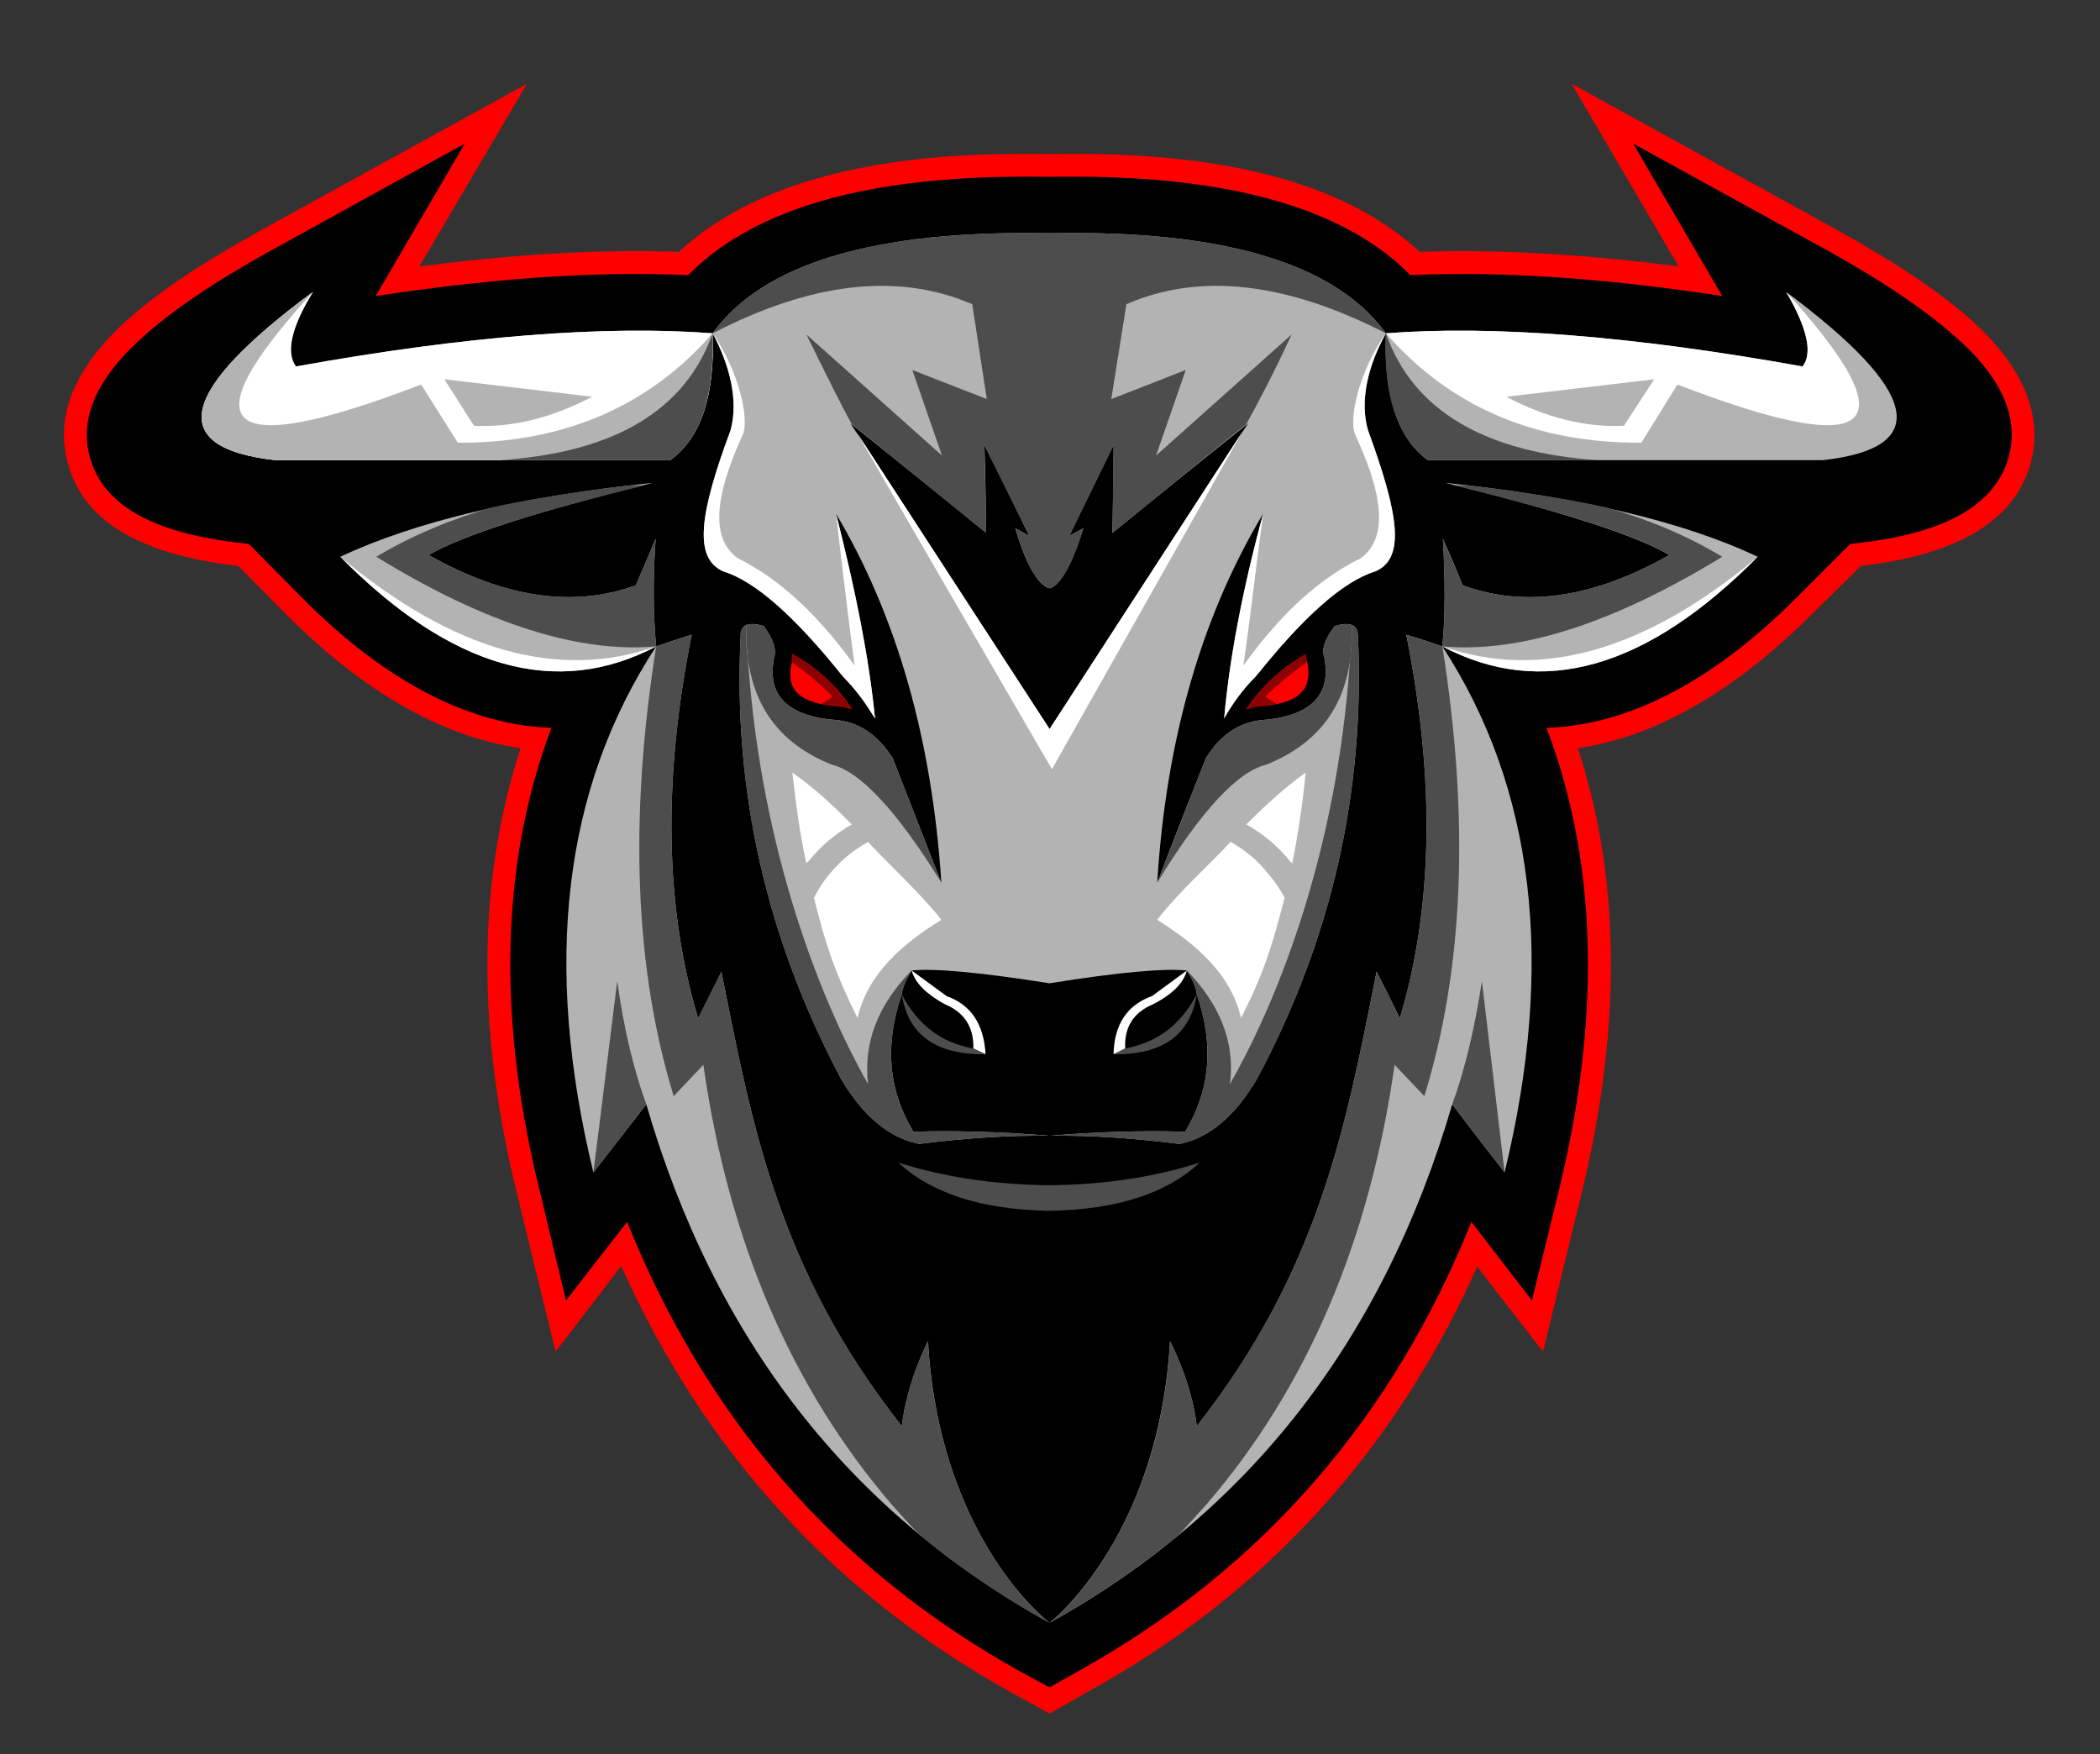
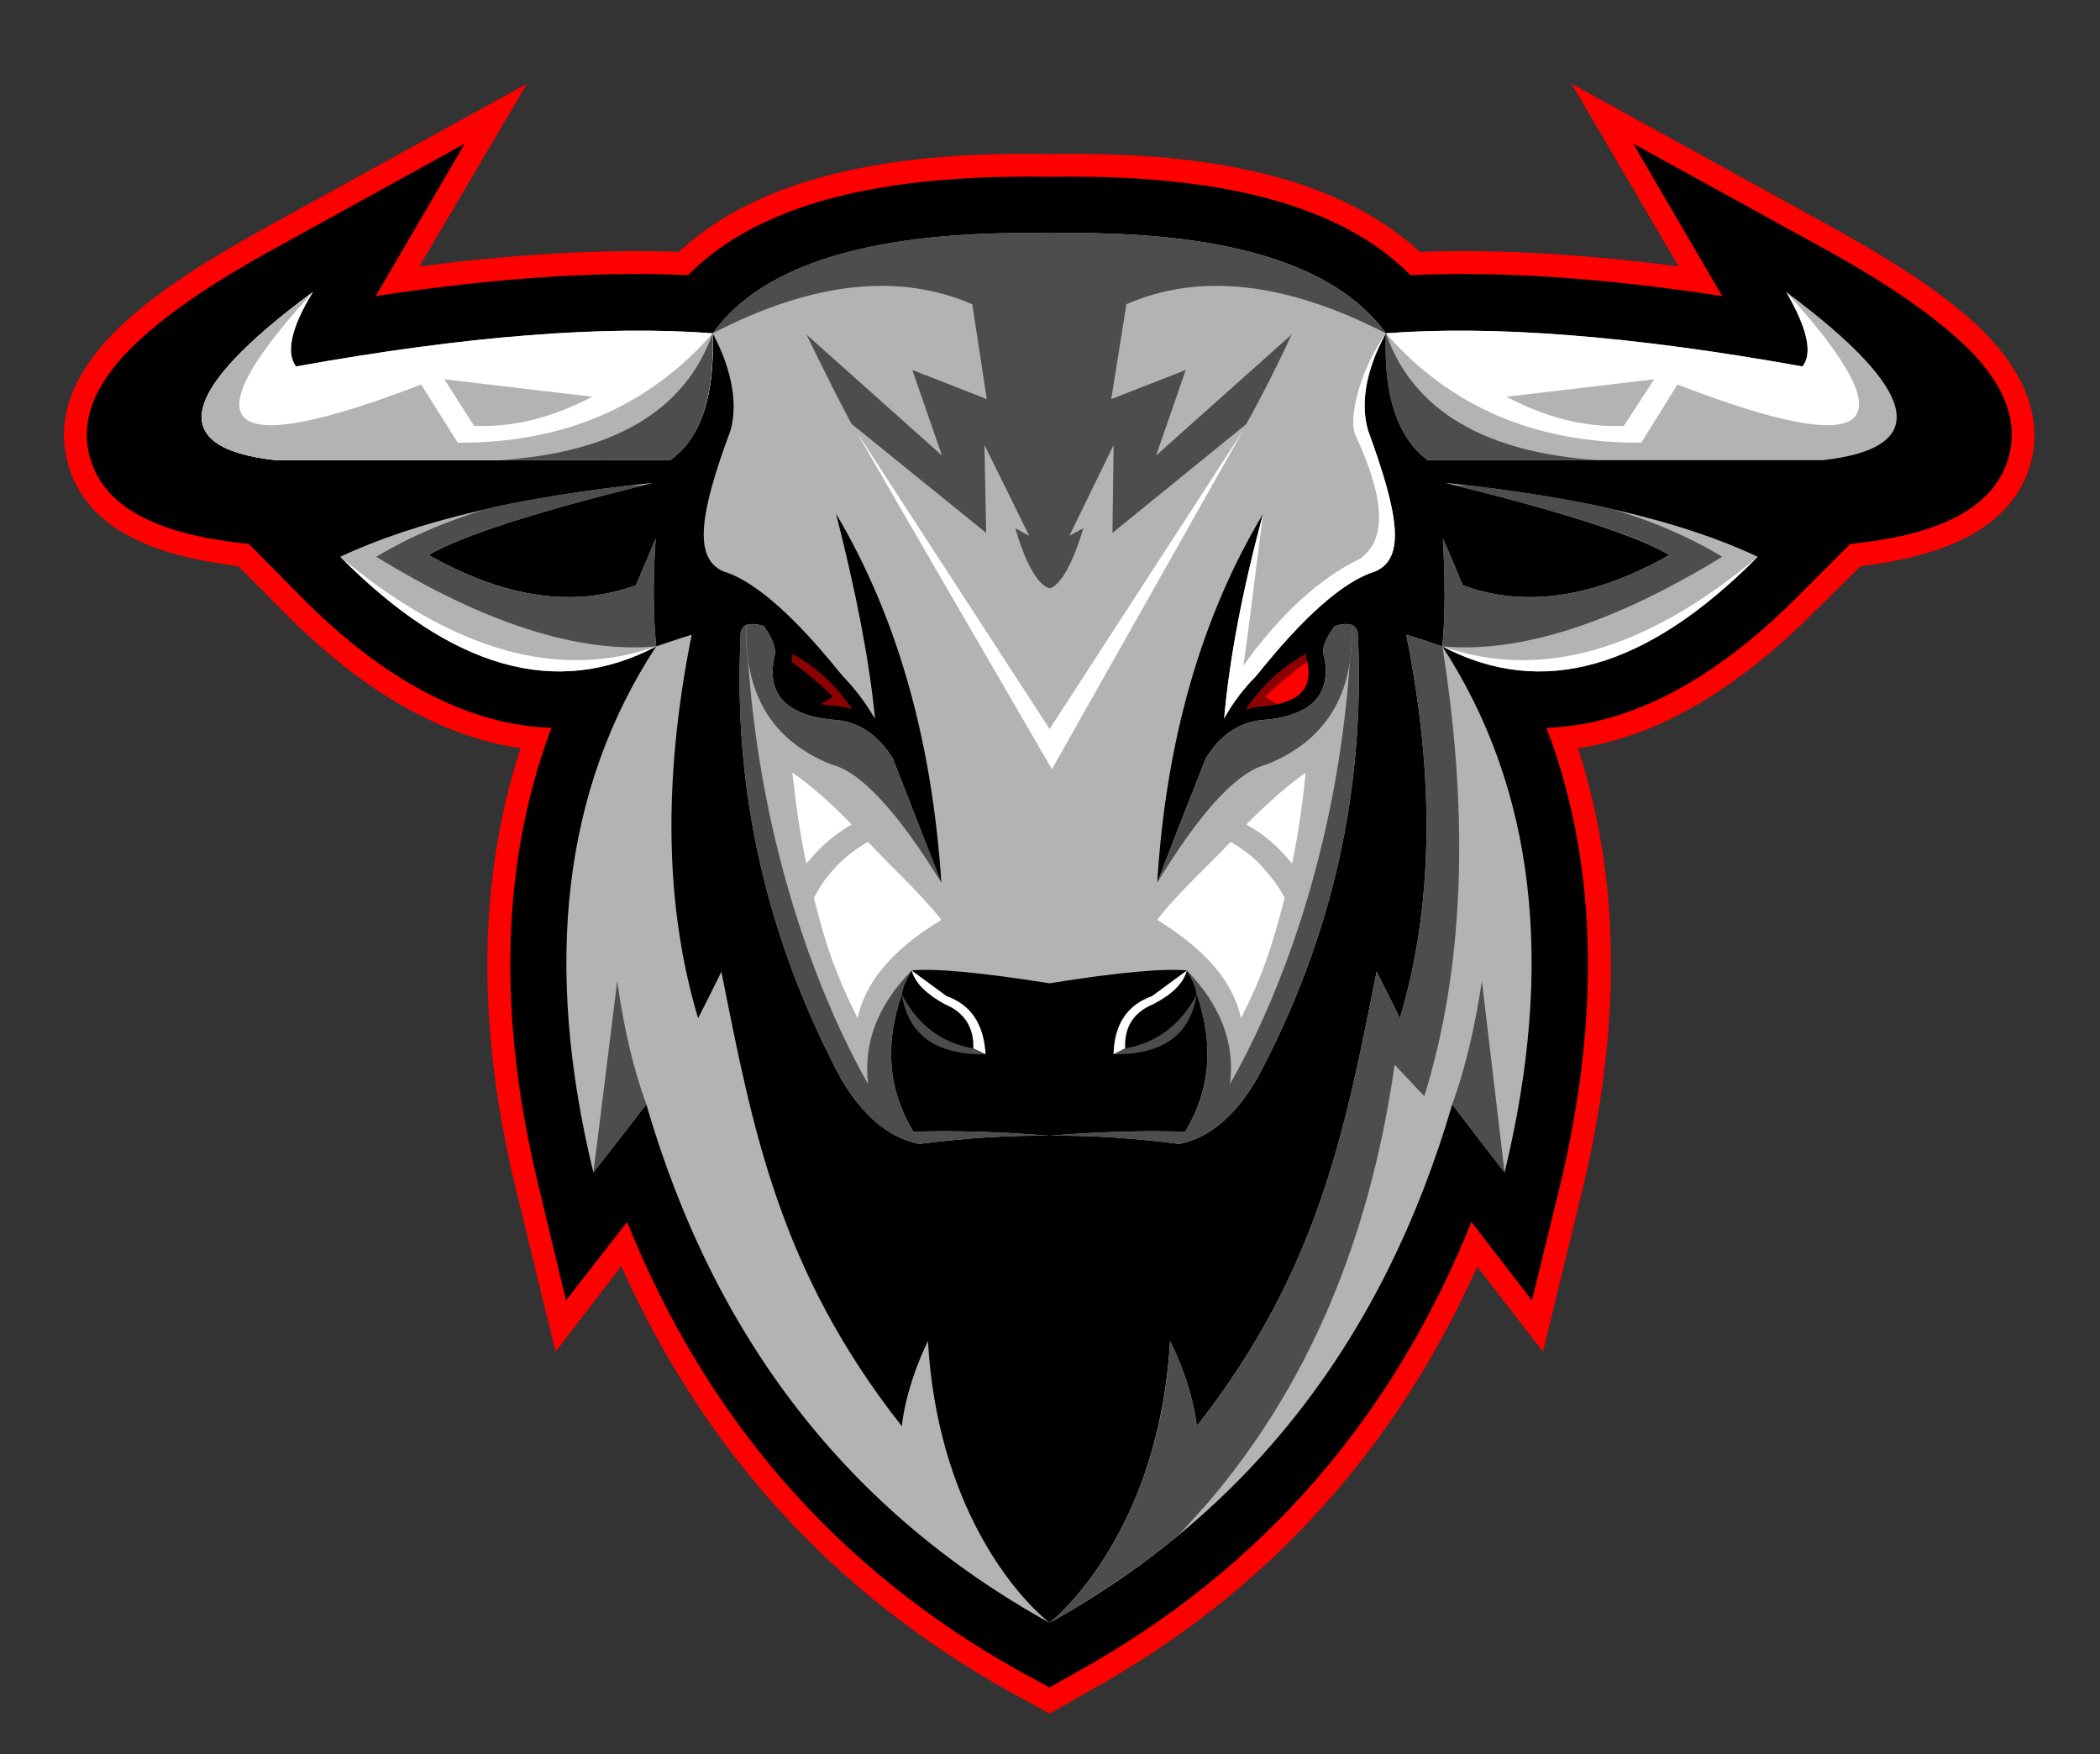
<svg xmlns="http://www.w3.org/2000/svg" id="Layer_1" data-name="Layer 1" viewBox="0 0 1133.3 946.73">
  <rect x="0" y="0" width="1133.3" height="946.73" fill="#333333" stroke="none" />
  <defs>
    <style> .cls-1 { fill: #fff; } .cls-1, .cls-2, .cls-3, .cls-4, .cls-5, .cls-6 { fill-rule: evenodd; } .cls-2 { fill: #4d4d4d; } .cls-3 { fill: #8c0202; } .cls-4 { fill: red; } .cls-6 { fill: #b3b3b3; } </style>
  </defs>
  <path class="cls-5" d="M854.06,277.53c-29.52,4.71-54.01,21.35-73.48,50.87,31.09-86.67,90.12-146.65,176.17-179.31-13.5,17.9-18.53,31.4-14.76,42.39,10.99,52.76-18.53,81.64-87.93,86.04h0Z" />
  <path class="cls-4" d="M919.07,198.4c-1.57-3.77-2.2-7.54-1.57-11.31-35.17,19.78-62.18,45.53-82.27,75.68,5.97-1.88,11.62-3.14,18.84-4.4h1.26c48.05-3.14,71.91-18.53,63.75-59.98h0Z" />
  <path class="cls-2" d="M713.7,500.17c59.98-98.29,109.91-152.3,149.79-162.03,81.33-32.97,120.27-95.78,116.5-190.3-5.02-1.88-12.87-1.88-23.24,1.26-13.5,17.9-18.53,31.4-14.76,42.39,10.99,52.76-18.53,81.64-87.93,86.04-29.52,4.71-54.01,21.35-73.48,50.87l-66.89,171.77Z" />
  <path class="cls-1" d="M654.03,734.43l16.01-7.85c-1.26-28.89,11.62-49.62,38.62-60.29,25.75-13.5,41.14-29.2,45.53-46.48l-47.42,34.86c-33.6,12.25-51.5,38.62-52.76,79.76h0Z" />
  <path class="cls-2" d="M670.05,726.58l-16.01,7.85c67.51,1.26,105.51-26.38,113.67-81.65-21.67,41.76-54.64,65.94-97.66,73.79h0Z" />
  <path class="cls-5" d="M279.09,277.53c28.89,4.71,53.38,21.35,73.17,50.87-31.4-86.67-90.12-146.65-176.17-179.31,12.88,17.9,17.9,31.4,14.76,42.39-11.62,52.76,17.9,81.64,88.24,86.04h0Z" />
  <path class="cls-4" d="M214.09,198.4c.63-3.77,1.26-7.54,1.26-11.31,35.48,19.78,61.55,45.53,81.64,75.68-5.65-1.88-11.62-3.14-17.9-4.4h-2.2c-48.05-3.14-71.91-18.53-62.8-59.98h0Z" />
  <path class="cls-2" d="M418.52,500.17c-59.67-98.29-109.91-152.3-149.79-162.03-81.02-32.97-119.64-95.78-116.5-190.3,5.34-1.88,12.87-1.88,23.86,1.26,12.88,17.9,17.9,31.4,14.76,42.39-11.62,52.76,17.9,81.64,88.24,86.04,28.89,4.71,53.38,21.35,73.17,50.87l66.26,171.77Z" />
  <path class="cls-1" d="M479.12,734.43l-16.96-7.85c1.26-28.89-11.62-49.62-38.31-60.29-25.12-13.5-40.82-29.2-45.85-46.48l47.73,34.86c33.29,12.25,51.19,38.62,53.38,79.76h0Z" />
  <path class="cls-2" d="M462.17,726.58l16.96,7.85c-67.51,1.26-105.51-26.38-114.62-81.65,22.61,41.76,54.64,65.94,97.66,73.79h0Z" />
  <path class="cls-3" d="M214.09,197.77c17.9,12.88,36.74,28.58,55.89,47.73-3.14,3.14-8.48,6.59-15.39,10.36,6.91,1.25,14.13,1.88,22.3,2.51h2.2c6.28,1.26,12.25,2.51,17.9,4.4-3.14-5.03-7.22-10.05-10.99-15.39-12.87-16.64-28.26-31.4-45.53-44.28-7.85-5.97-16.02-10.99-25.12-16.02,0,3.77-.63,6.91-1.26,10.68h0Z" />
  <path class="cls-3" d="M918.44,197.77c-17.59,12.88-36.11,28.58-56.21,47.73,3.45,3.14,8.48,6.59,15.7,10.36-6.59,1.25-14.44,1.88-22.61,2.51h-1.26c-7.22,1.26-12.87,2.51-18.84,4.4,4.08-5.03,7.22-10.05,11.62-15.39,12.88-16.64,27.63-31.4,45.22-44.28,8.17-5.97,16.64-10.99,25.75-16.02-.94,3.77,0,6.91.63,10.68h0Z" />
  <path class="cls-4" d="M366.39,135.91c50.56-47.1,134.4-54.01,199.72-52.76,65.32-1.26,149.47,5.65,200.03,52.76,46.16-1.57,93.58,1.88,139.74,7.85l-57.78-98.6,136.28,75.05c27.32,15.07,55.9,31.72,79.45,52.44,21.67,19.47,39.88,45.85,32.34,76.31-10.36,40.19-55.58,52.13-92.01,56.52l-25.44,25.12c-34.54,34.54-77.88,65.94-127.18,73.17,25.44,77.56,21.35,160.47,2.2,239.29l-21.04,86.36-35.49-45.85c-44.28,98.92-113.99,176.48-210.39,229.55l-20.41,11.62-21.04-11.62c-96.09-53.38-165.8-130.95-210.08-229.86l-35.48,46.16-21.04-86.36c-19.47-78.82-23.24-161.72,2.2-239.29-49.62-7.22-92.95-38.31-127.49-73.17l-24.81-25.12c-36.74-4.4-82.27-16.01-92.32-56.52-7.85-30.46,10.68-56.84,32.34-76.31,23.24-20.72,52.13-37.37,79.45-52.44l136.29-75.05-58.1,98.6c46.48-5.97,93.58-9.42,140.06-7.85h0Z" />
  <path class="cls-5" d="M371.41,148.47c47.1-48.05,132.2-54.01,195.01-53.07,62.17-.94,147.59,5.03,194.69,53.07,54.64-2.51,113.05,2.83,168.32,11.3l-48.05-82.27,97.03,53.38c26.06,14.13,54.95,31.4,77.25,51.19,18.21,16.01,35.17,38.31,28.57,63.75-9.11,35.17-52.76,44.28-85.73,47.73l-28.26,28.26c-38.94,39.25-85.41,69.4-135.66,70.97,29.83,78.19,27.32,163.92,7.22,247.45l-15.07,61.55-32.66-42.39c-41.76,103.94-111.48,186.84-213.22,243.05l-14.45,8.16-15.07-8.16c-101.43-56.21-171.14-139.11-212.91-243.05l-32.97,42.39-14.76-61.55c-20.41-83.53-22.61-169.26,6.91-247.45-50.24-1.57-96.72-31.72-135.34-70.97l-27.95-28.26c-33.28-3.45-77.25-12.56-86.04-47.73-6.6-25.44,10.68-47.73,28.57-63.75,21.98-19.78,51.19-37.06,77.25-51.19l96.72-53.38-48.05,82.27c55.58-8.48,113.68-13.82,168.63-11.3h0Z" />
  <path class="cls-6" d="M747.92,179.87c57.47-4.4,132.52,1.26,224.84,17.9,5.65-7.22,2.51-20.72-8.79-40.19,72.22,53.7,78.82,84.16,19.78,90.75h-213.22c-16.33-11.93-23.86-34.86-22.61-68.46h0ZM566.42,612.91c25.75-2.2,50.24-2.83,73.17-2.2,13.5-22.3,15.7-46.79,6.28-74.11-.31-3.45-2.2-7.85-5.34-12.88-11.93-1.26-37.06.94-74.11,6.91-37.68-5.97-62.49-8.17-74.42-6.91-3.14,5.02-5.02,9.42-5.34,12.88-9.42,27.32-7.22,51.81,6.28,74.11,22.92-.63,47.1,0,73.48,2.2h0ZM384.6,179.87c8.79,16.33,14.13,35.48,9.74,52.13-16.96,45.53-20.1,69.09-4.08,76.31,20.73,6.28,48.05,32.97,81.96,79.45-3.14-32.03-10.36-68.77-21.04-110.54,32.97,55.58,51.81,122.15,56.84,199.09,0,0-8.79-22.3-26.38-67.52-15.07-22.92-38.62-46.48-69.4-70.97-8.48-2.51-12.88-.63-12.56,5.65-4.08,83.84,14.13,163.29,54.33,238.97,11.93,20.1,26.06,31.72,42.08,34.86,24.81-3.14,48.04-4.71,70.34-4.4,21.67-.32,44.91,1.26,70.03,4.4,16.01-3.14,29.83-14.76,41.76-34.86,40.51-75.68,58.41-155.13,54.64-238.97,0-6.28-4.08-8.16-12.56-5.65-31.09,24.49-54.32,48.05-69.4,70.97-17.9,45.22-26.38,67.52-26.38,67.52,4.71-76.94,23.86-143.51,57.15-199.09-11.3,41.77-18.21,78.51-21.04,110.54,33.6-46.48,60.92-73.17,81.65-79.45,16.33-7.22,12.56-30.77-4.08-76.31-4.71-16.64.63-35.8,9.73-52.13-27.32-37.68-87.61-55.9-181.5-54.01-94.21-1.88-154.81,16.33-181.82,54.01h0ZM168.87,157.57c-11.93,19.47-14.45,32.97-9.11,40.19,92.32-16.64,167.06-22.29,224.84-17.9,1.26,33.6-6.28,56.52-22.92,68.46h-212.91c-59.35-6.59-52.44-37.05,20.1-90.75h0ZM354.14,348.81c-1.57-15.7-1.88-35.17-.31-58.09,0,0-3.45,8.16-10.68,25.12-33.6,12.24-70.66,6.91-111.79-16.33,16.96-10.05,57.15-23.24,120.9-38.94-71.91,7.54-127.81,20.72-168.63,39.88,59.98,60.61,116.82,76.62,170.51,48.36h0ZM566.42,875.74c-108.34-59.98-180.88-153.24-217.62-279.79-19.15,24.81-28.58,36.74-28.58,36.74-27.32-112.42-16.33-207.25,33.91-283.88,12.88-4.4,19.16-6.28,19.16-6.28-15.7,78.19-14.45,147.28,3.46,206.94,8.48-16.64,12.56-25.12,12.56-25.12,16.64,83.53,30.77,160.78,97.35,245.25,2.83-24.18,14.13-45.85,14.13-45.85,5.03,87.93,46.48,136.6,65.63,151.99,108.02-59.98,180.25-153.24,217.3-279.79,18.84,24.81,28.26,36.74,28.26,36.74,27.32-112.42,16.33-207.25-33.6-283.88,1.57-15.7,1.57-35.17.31-58.09,0,0,3.77,8.16,10.68,25.12,33.29,12.24,70.66,6.91,111.48-16.33-16.64-10.05-56.84-23.24-120.9-38.94,71.91,7.54,128.12,20.72,168.63,39.88-59.98,60.61-116.5,76.62-170.2,48.36-12.88-4.4-19.47-6.28-19.47-6.28,15.7,78.19,14.45,147.28-3.45,206.94-8.16-16.64-12.56-25.12-12.56-25.12-16.64,83.53-30.77,160.78-97.03,245.25-2.83-24.18-14.45-45.85-14.45-45.85-5.02,87.93-46.47,136.6-65,151.99h0Z" />
  <path class="cls-1" d="M963.97,157.57c67.51,74.42,48.05,91.07-58.72,49.93l-19.47,31.4c-57.46.31-103.31-19.47-137.85-59.04,57.47-4.4,132.52,1.26,224.84,17.9,5.65-7.22,2.51-20.72-8.79-40.19h0Z" />
  <path class="cls-5" d="M679.78,388.69c-11.62,1.57-21.35,8.16-28.89,20.1,12.25-34.54,35.48-58.09,69.4-70.97-5.34,7.22-7.22,12.56-5.65,16.64,4.08,21.04-7.54,32.34-34.86,34.23h0Z" />
  <path class="cls-4" d="M705.53,357.29c-.63-1.57-.94-2.83-.63-4.4-13.82,7.85-24.49,17.9-32.34,29.83,2.2-.63,4.4-1.26,7.22-1.57h.63c18.84-1.57,28.26-7.54,25.12-23.86h0Z" />
  <path class="cls-2" d="M645.87,769.6c-2.83-24.18-14.45-45.85-14.45-45.85-1.88,35.48-9.73,64.37-20.1,87.93-14.45,33.91-33.91,54.95-44.91,64.06,24.81-13.82,47.73-29.52,69.09-46.79,5.34-5.65,10.67-11.62,15.7-17.27,54.33-63.12,87.93-142.25,101.43-237.09l16.02,16.96c21.35-68.77,24.49-149.79,9.74-242.74l-19.47-6.28c15.7,78.19,14.45,147.28-3.45,206.94l-12.56-25.12c-16.64,83.53-30.77,160.78-97.03,245.25h0Z" />
  <path class="cls-2" d="M778.39,348.81c41.76,3.77,92.01-12.25,151.04-48.36-18.84-11.3-39.57-20.1-62.8-26.69-21.98-4.71-45.85-8.48-72.22-11.62-3.14-.31-6.6-.31-10.05-.31,61.55,15.07,100.17,27.63,116.5,37.68-40.82,23.24-78.19,28.58-111.48,16.33l-10.68-25.12c1.26,22.92,1.26,42.39-.31,58.09h0Z" />
  <path class="cls-1" d="M948.58,300.45c-60.61,50.87-117.44,66.89-170.2,48.36,53.7,28.26,110.22,12.25,170.2-48.36h0Z" />
  <path class="cls-2" d="M783.72,595.95c18.84,24.81,28.26,36.74,28.26,36.74,0,0-4.08-34.23-12.25-103.31-3.77,25.12-9.11,47.73-16.02,66.57h0Z" />
  <path class="cls-2" d="M624.51,476.31c23.55-38.62,43.33-59.98,59.04-63.75,32.03-12.87,47.42-38,45.85-75.36-1.88-.63-5.02-.63-9.11.63-5.34,7.22-7.22,12.56-5.65,16.64,4.08,21.04-7.54,32.34-34.86,34.23-11.62,1.57-21.35,8.16-28.89,20.1l-26.38,67.52Z" />
  <path class="cls-1" d="M600.96,568.94l6.28-3.14c-.63-11.31,4.4-19.47,15.07-23.87,10.36-5.34,16.33-11.3,18.21-18.21l-18.84,13.82c-13.19,4.71-20.41,15.07-20.73,31.4h0Z" />
  <path class="cls-2" d="M607.24,565.8l-6.28,3.14c26.38.31,41.45-10.36,44.9-32.34-8.79,16.64-21.67,26.06-38.62,29.2h0Z" />
  <path class="cls-1" d="M697.37,465.94c3.14-15.7,5.65-32.03,7.22-48.99-9.73,6.91-20.41,16.33-32.03,27.95,9.11,5.02,16.96,11.62,23.55,19.78.31.31.94.94,1.26,1.26h0ZM624.51,496.4c20.1,12.56,39.88,28.89,45.22,53.07,11.93-23.55,16.64-38.31,23.55-65-2.51-4.71-5.65-9.42-9.11-13.19-5.34-6.91-12.25-12.56-20.1-16.96-9.42,10.36-29.21,28.26-39.57,42.08h0Z" />
  <path class="cls-1" d="M734.11,301.4c-21.98,10.68-43.02,29.83-63.12,57.78,2.51-16.33,5.65-43.65,10.68-81.96-11.3,41.77-18.21,78.51-21.04,110.54,4.71-8.48,10.36-16.02,16.96-22.61,26.06-32.66,47.42-51.5,64.69-56.84,16.33-7.22,12.56-30.77-4.08-76.31-4.71-16.64.63-35.8,9.73-52.13-14.13,19.78-21.04,47.42-16.01,55.9,16.64,36.11,15.39,56.21,2.2,65.63h0Z" />
  <path class="cls-2" d="M663.77,584.96c2.83-21.98-5.02-42.39-23.24-61.23,3.14,5.02,5.02,9.42,5.34,12.88,9.42,27.32,7.22,51.81-6.28,74.11-22.92-.63-47.42,0-73.17,2.2,21.67-.32,44.91,1.26,70.03,4.4,16.01-3.14,29.83-14.76,41.76-34.86,40.51-75.68,58.41-155.13,54.64-238.97,0-3.14-.94-5.02-3.45-6.28.31,7.22,0,13.82-.94,19.78-6.91,102.68-38.94,183.07-64.69,227.98h0Z" />
  <path class="cls-1" d="M168.87,157.57c-11.93,19.47-14.76,32.97-9.11,40.19,92.32-16.64,167.06-22.29,224.84-17.9.31,14.13-.63,26.38-3.14,36.43-3.45,9.42-9.74,17.59-18.21,24.18-12.88,2.83-25.12,5.34-37.37,7.85h-177.11c-59.35-6.59-52.44-37.05,20.1-90.75h0Z" />
  <path class="cls-5" d="M452.74,388.69c11.62,1.57,21.04,8.16,28.89,20.1-12.25-34.54-35.48-58.09-69.4-70.97,5.02,7.22,6.91,12.56,5.65,16.64-4.4,21.04,7.22,32.34,34.86,34.23h0Z" />
-   <path class="cls-4" d="M427.31,357.29c0-1.57.31-2.83.31-4.4,14.13,7.85,24.49,17.9,32.34,29.83-2.2-.63-4.71-1.26-7.22-1.57h-.63c-19.16-1.57-28.58-7.54-24.81-23.86h0Z" />
-   <path class="cls-5" d="M566.42,393.4s-35.8-54.95-107.4-164.86c48.99,39.25,73.17,59.04,73.17,59.04-.31-31.4-.94-47.42-.94-47.42,16.33,32.66,24.18,48.99,24.18,48.99-5.03-2.83-7.54-4.08-7.54-4.08,9.42,32.34,18.53,32.34,18.53,32.34,0,0,8.48,0,18.21-32.34,0,0-2.51,1.26-7.54,4.08,0,0,7.85-16.33,23.87-48.99,0,0,0,16.02-.63,47.42,0,0,24.18-19.78,73.17-59.04-71.6,109.91-107.08,164.86-107.08,164.86h0Z" />
  <path class="cls-6" d="M247.06,238.91c56.84.31,103-19.47,137.54-59.04,1.26,33.6-6.28,56.52-22.92,68.46h-212.91c-59.35-6.59-52.44-37.05,20.1-90.75-68.14,74.42-48.67,91.07,58.41,49.93l19.78,31.4Z" />
-   <path class="cls-2" d="M486.66,769.6c2.83-24.18,14.13-45.85,14.13-45.85,1.89,35.48,10.05,64.37,20.1,87.93,15.07,33.91,33.91,54.95,45.53,64.06-25.12-13.82-48.36-29.52-69.4-46.79-5.65-5.65-10.99-11.62-16.01-17.27-54.01-63.12-87.93-142.25-101.43-237.09l-16.02,16.96c-21.04-68.77-24.18-149.79-9.42-242.74l19.16-6.28c-15.7,78.19-14.45,147.28,3.46,206.94l12.56-25.12c16.64,83.53,30.77,160.78,97.35,245.25h0Z" />
  <path class="cls-2" d="M354.14,348.81c-41.76,3.77-92.32-12.25-151.04-48.36,18.84-11.3,39.88-20.1,62.49-26.69,21.98-4.71,46.16-8.48,72.22-11.62,3.45-.31,6.91-.31,10.36-.31-61.24,15.07-100.17,27.63-116.82,37.68,41.14,23.24,78.19,28.58,111.79,16.33l10.68-25.12c-1.57,22.92-1.26,42.39.31,58.09h0Z" />
  <path class="cls-1" d="M183.63,300.45c60.92,50.87,117.76,66.89,170.51,48.36-53.7,28.26-110.54,12.25-170.51-48.36h0Z" />
  <path class="cls-2" d="M348.8,595.95c-19.15,24.81-28.58,36.74-28.58,36.74,0,0,4.4-34.23,12.88-103.31,3.45,25.12,8.79,47.73,15.7,66.57h0Z" />
  <path class="cls-2" d="M508.01,476.31c-23.86-38.62-43.65-59.98-59.35-63.75-32.03-12.87-47.1-38-45.85-75.36,1.89-.63,5.03-.63,9.42.63,5.02,7.22,6.91,12.56,5.65,16.64-4.4,21.04,7.22,32.34,34.86,34.23,11.62,1.57,21.04,8.16,28.89,20.1l26.38,67.52Z" />
  <path class="cls-2" d="M524.66,164.17c-39.88-17.27-86.67-11.93-140.05,15.7,27.01-37.68,87.61-55.9,181.82-54.01,93.89-1.88,154.18,16.33,181.5,54.01-53.7-27.63-100.49-32.97-140.05-15.7l-8.16,51.19,40.19-15.7-16.02,46.16,73.17-65.32c-10.05,21.67-18.53,37.68-24.49,48.36l-72.22,58.72.63-47.42-23.87,48.99,7.54-4.08c-9.73,32.34-18.21,32.34-18.21,32.34,0,0-9.11,0-18.53-32.34l7.54,4.08-24.18-48.99.94,47.42-72.54-58.72c-5.97-10.68-13.82-26.69-24.49-48.36l73.17,65.32-16.01-46.16,40.2,15.7-7.85-51.19Z" />
-   <path class="cls-2" d="M484.77,627.35c24.49,7.85,51.81,11.93,81.65,12.25,29.52-.31,56.84-4.4,81.02-12.25-17.59,16.64-44.9,25.44-81.02,26.06-36.74-.63-63.75-9.42-81.65-26.06h0Z" />
  <path class="cls-1" d="M531.88,568.94l-6.59-3.14c.31-11.31-4.71-19.47-15.39-23.87-9.73-5.34-16.01-11.3-17.9-18.21l18.84,13.82c13.19,4.71,20.1,15.07,21.04,31.4h0Z" />
  <path class="cls-2" d="M525.28,565.8l6.59,3.14c-26.69.31-41.76-10.36-45.22-32.34,8.79,16.64,21.35,26.06,38.62,29.2h0Z" />
  <path class="cls-1" d="M435.16,465.94c-3.45-15.7-5.65-32.03-7.54-48.99,10.05,6.91,20.72,16.33,32.03,27.95-8.79,5.02-16.64,11.62-23.24,19.78-.63.31-.94.94-1.26,1.26h0ZM508.01,496.4c-20.41,12.56-39.88,28.89-45.22,53.07-11.62-23.55-16.96-38.31-23.55-65,2.51-4.71,5.34-9.42,8.79-13.19,5.65-6.91,12.56-12.56,20.41-16.96,9.42,10.36,28.89,28.26,39.57,42.08h0Z" />
-   <path class="cls-1" d="M398.42,301.4c21.67,10.68,42.71,29.83,62.8,57.78-2.2-16.33-5.65-43.65-10.05-81.96,10.68,41.77,17.9,78.51,21.04,110.54-5.03-8.48-10.68-16.02-17.27-22.61-26.07-32.66-47.42-51.5-64.69-56.84-16.01-7.22-12.87-30.77,4.08-76.31,4.4-16.64-.94-35.8-9.74-52.13,13.82,19.78,20.72,47.42,15.7,55.9-16.33,36.11-15.39,56.21-1.88,65.63h0Z" />
  <path class="cls-2" d="M468.45,584.96c-2.51-21.98,5.03-42.39,23.55-61.23-3.14,5.02-5.02,9.42-5.34,12.88-9.42,27.32-7.22,51.81,6.28,74.11,22.92-.63,47.1,0,73.48,2.2-22.3-.32-45.53,1.26-70.34,4.4-16.02-3.14-30.15-14.76-42.08-34.86-40.19-75.68-58.41-155.13-54.33-238.97-.31-3.14.94-5.02,3.14-6.28-.31,7.22,0,13.82.94,19.78,7.22,102.68,39.25,183.07,64.69,227.98h0Z" />
  <path class="cls-1" d="M670.68,232.63l-104.25,160.78-104.25-160.46c15.7,27.63,105.51,182.13,105.51,182.13l103-182.45Z" />
  <path class="cls-3" d="M427.31,357.29c6.91,5.02,14.45,10.99,21.98,18.53-1.26,1.26-3.45,2.51-6.28,4.08,2.83.63,5.65.94,9.11,1.26h.63c2.51.31,5.03.94,7.22,1.57-1.26-1.88-2.83-4.08-4.4-5.97-5.02-6.59-10.99-12.56-17.9-17.59-3.14-2.2-6.59-4.4-10.05-6.28,0,1.57-.31,2.83-.31,4.4h0Z" />
  <path class="cls-3" d="M705.22,357.29c-6.91,5.02-14.44,10.99-22.3,18.53,1.26,1.26,3.46,2.51,6.28,4.08-2.51.63-5.65.94-8.79,1.26h-.63c-2.83.31-5.02.94-7.22,1.57,1.26-1.88,2.51-4.08,4.4-5.97,5.03-6.59,10.99-12.56,17.9-17.59,3.14-2.2,6.59-4.4,10.05-6.28-.31,1.57,0,2.83.31,4.4h0Z" />
  <path class="cls-2" d="M269.67,248.33h92.01c9.74-6.91,16.33-17.59,19.78-32.03,2.51-10.05,3.45-22.3,3.14-36.43-14.76,41.45-52.76,64.38-114.93,68.46h0Z" />
  <path class="cls-6" d="M239.84,204.68c53.07,6.28,79.76,9.42,79.76,9.42-21.67,11.3-42.71,16.64-63.75,15.7,0,0-5.34-8.16-16.02-25.12h0Z" />
  <path class="cls-2" d="M862.54,248.33h-92.01c-9.42-6.91-16.01-17.59-19.78-32.03-2.51-10.05-3.46-22.3-2.83-36.43,14.45,41.45,53.07,64.38,114.62,68.46h0Z" />
  <path class="cls-6" d="M892.69,204.68c-53.39,6.28-79.76,9.42-79.76,9.42,21.35,11.3,42.71,16.64,63.43,15.7,0,0,5.34-8.16,16.33-25.12h0Z" />
</svg>